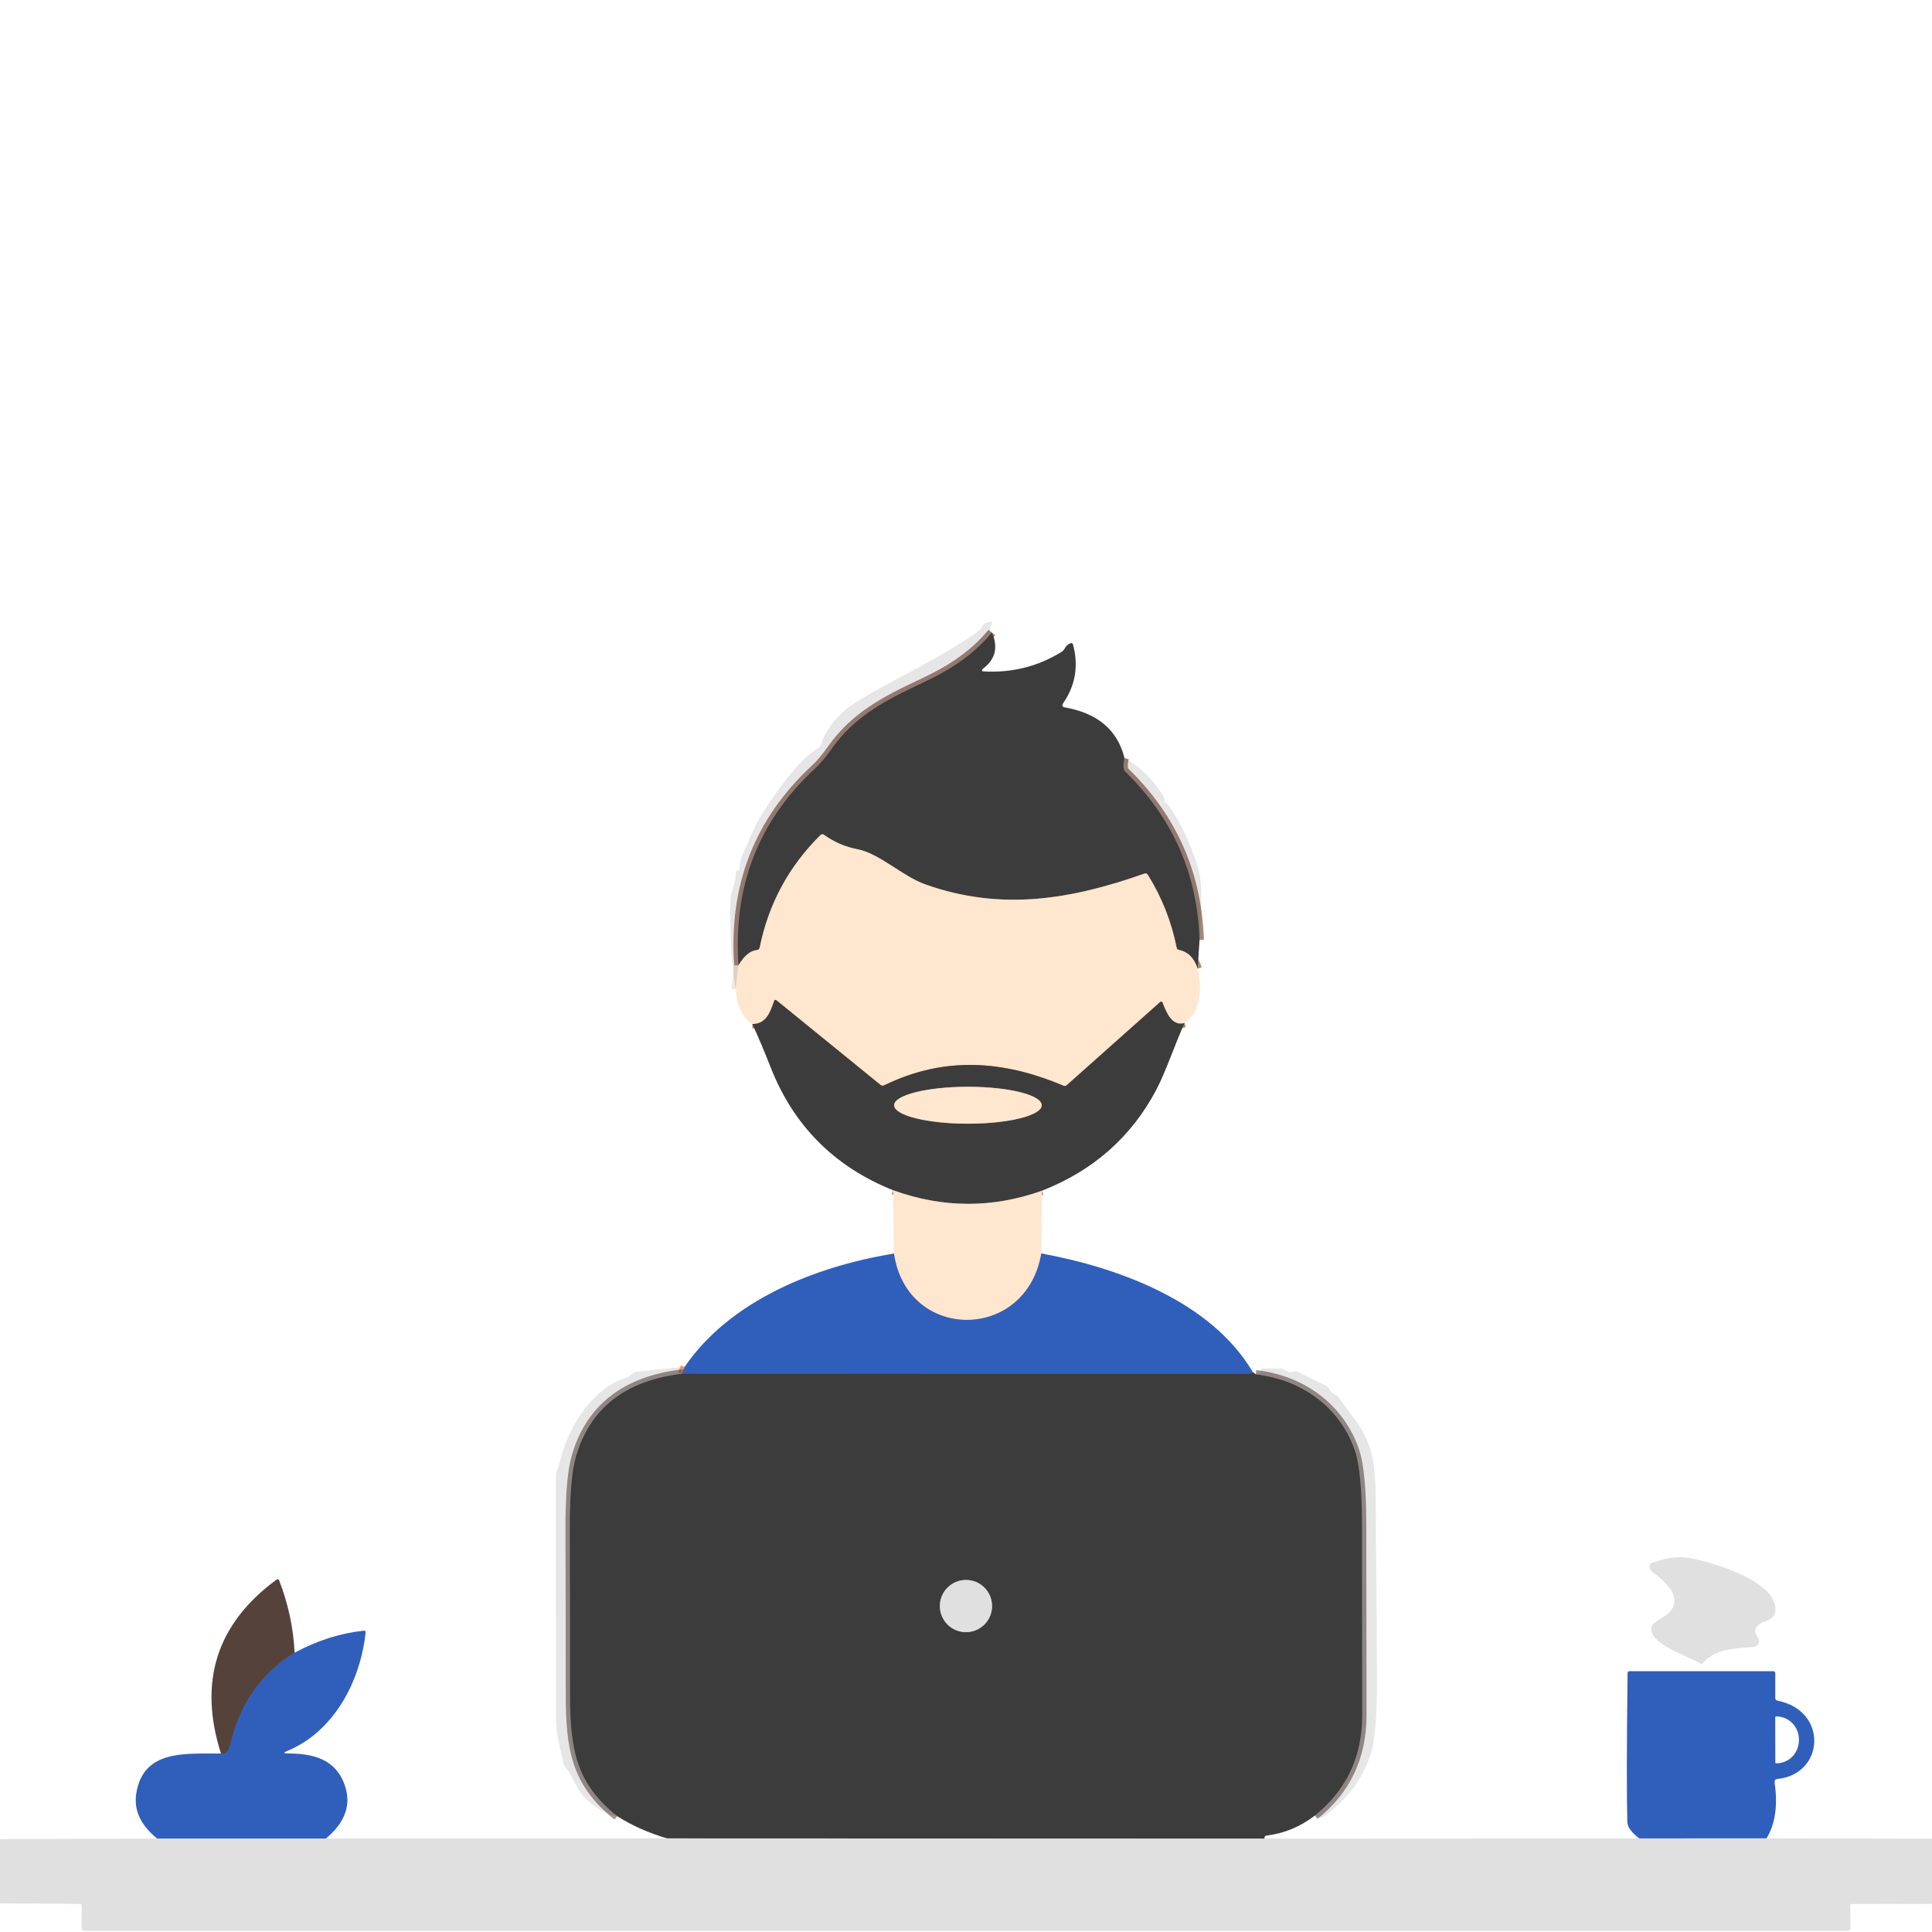
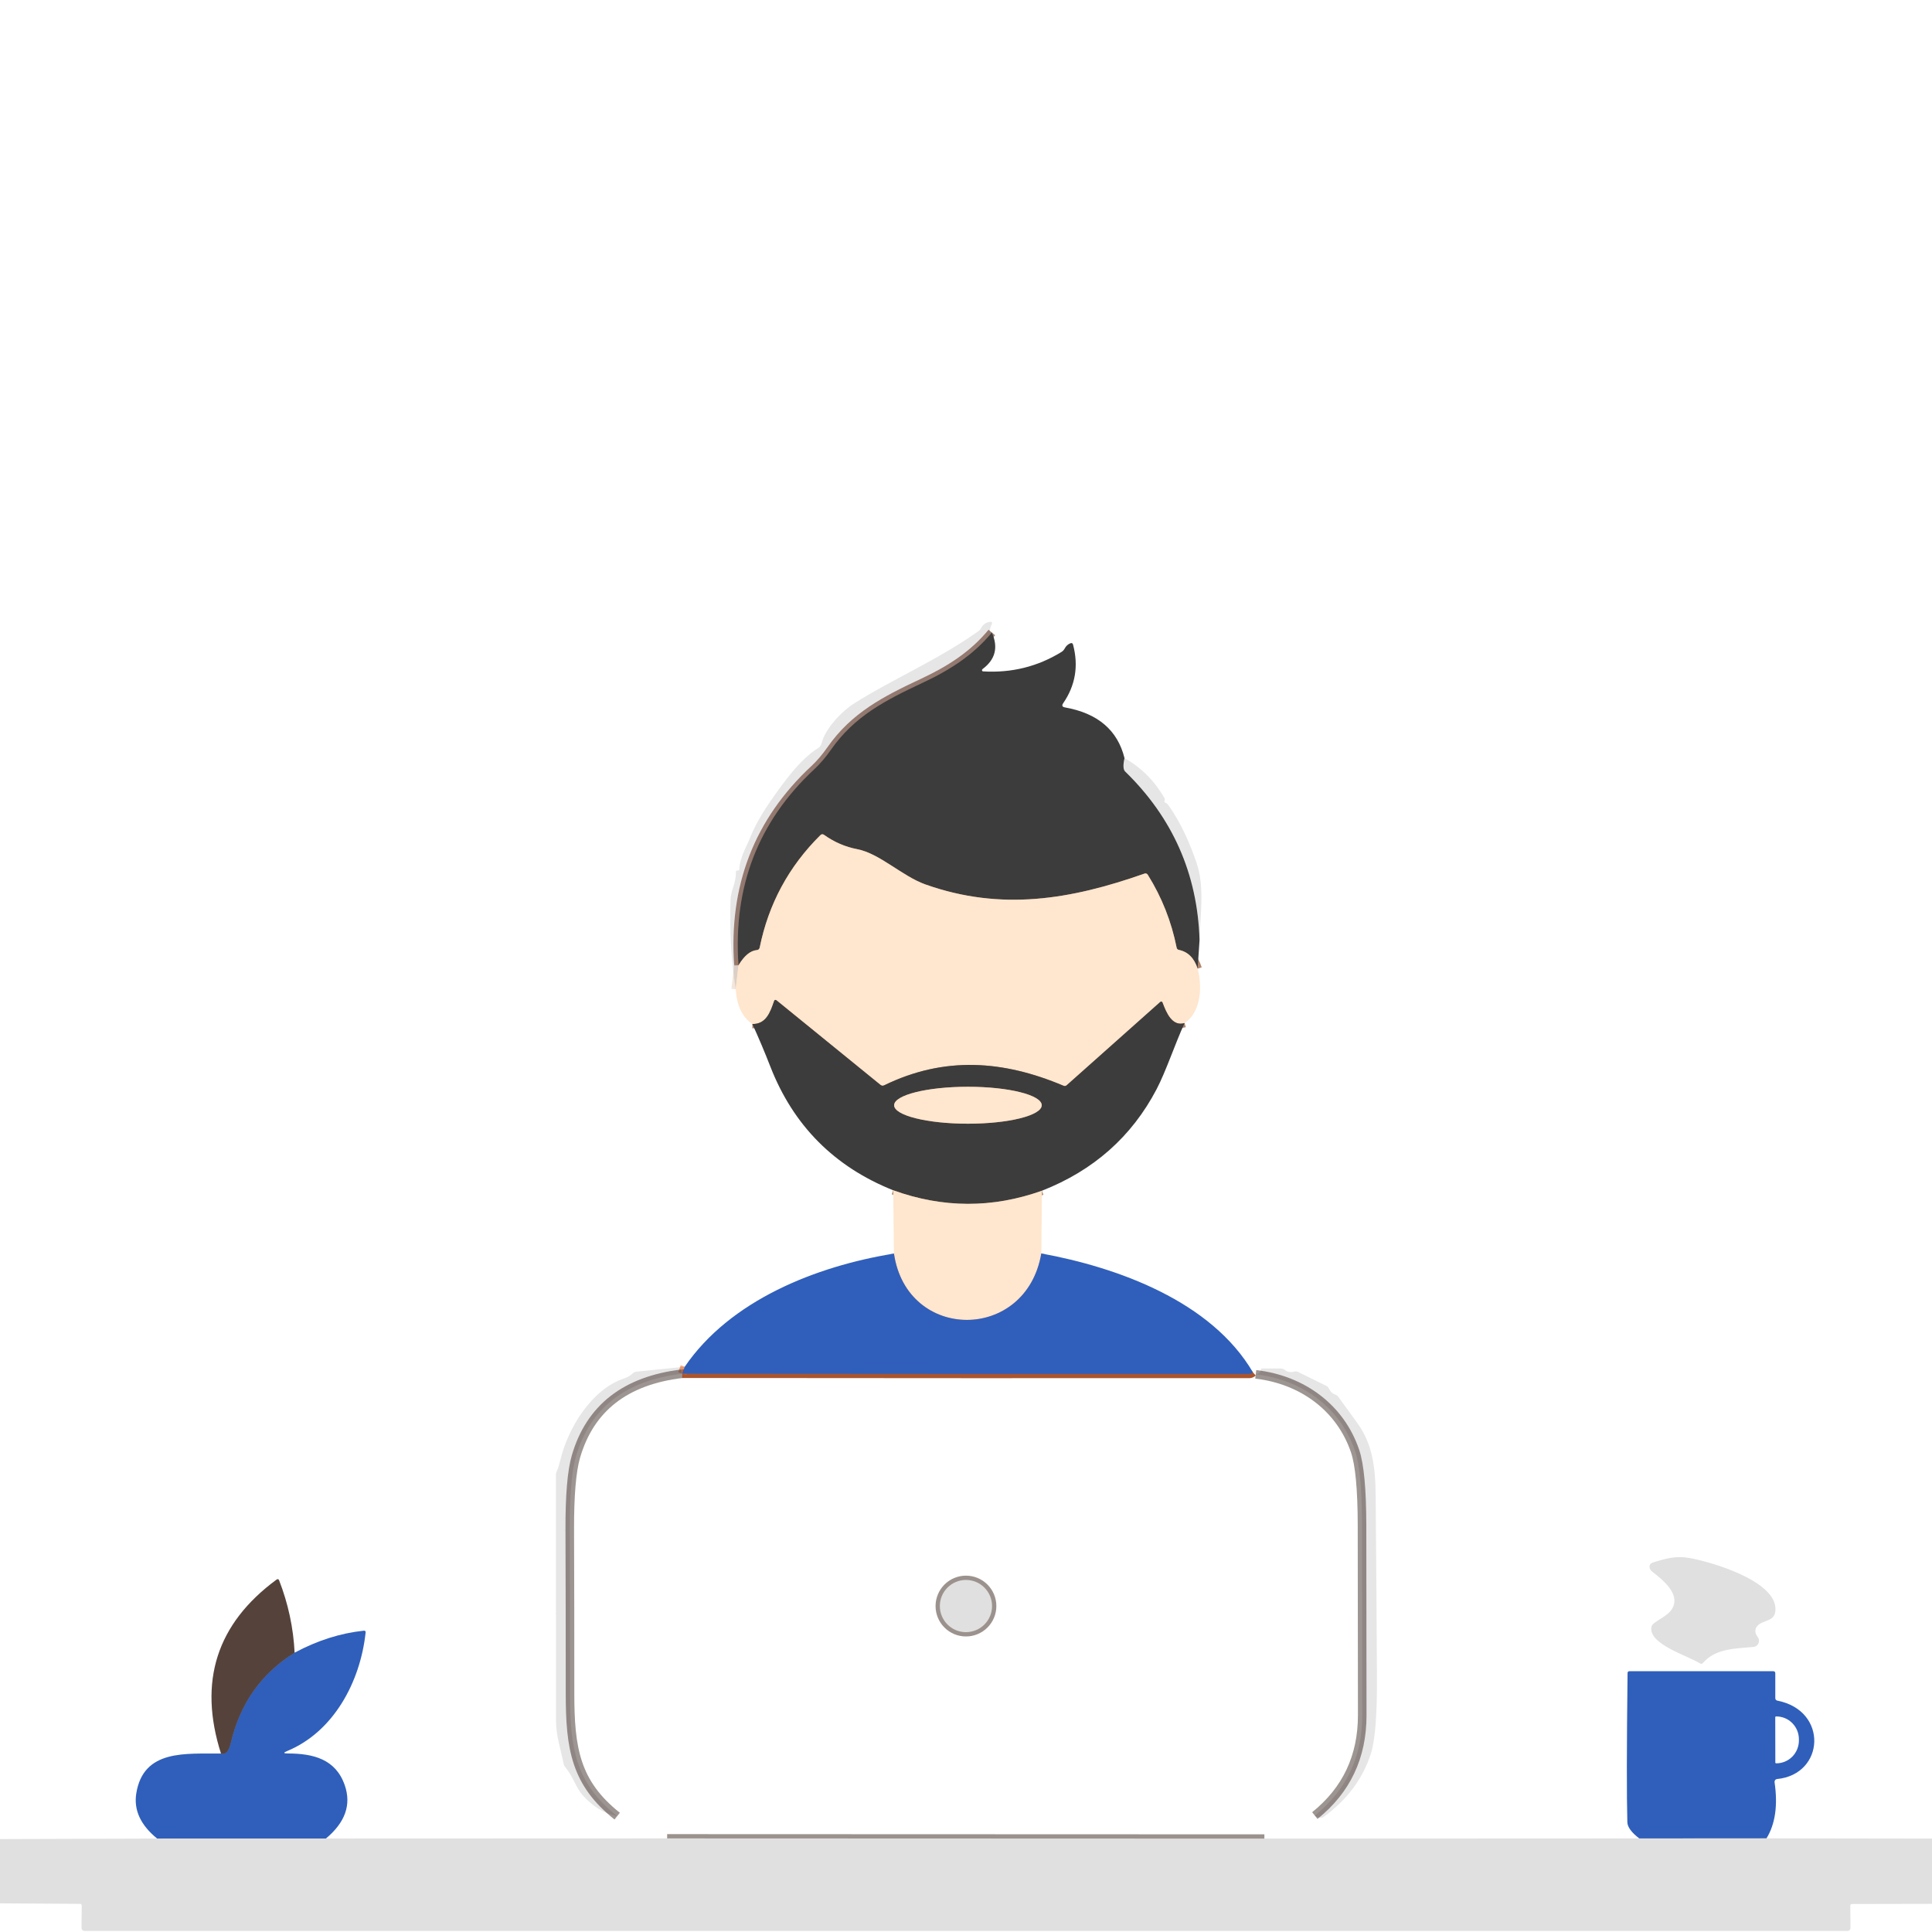
<svg xmlns="http://www.w3.org/2000/svg" width="512" height="512" viewBox="0 0 512 512" fill="none">
  <path d="M262.849 167.619C257.922 173.615 251.653 177.609 244.531 180.931C234.53 185.607 226.395 189.84 220.228 198.658C218.809 200.691 217.33 202.424 215.79 203.857C200.931 217.7 194.237 235.021 195.709 255.82" stroke="#56230E" stroke-opacity="0.549" stroke-width="2.276" />
  <path d="M195.709 255.818L194.97 262.167" stroke="#E9D2BD" stroke-opacity="0.549" stroke-width="2.276" />
-   <path d="M298.006 200.91C297.597 202.761 297.65 203.94 298.166 204.449C310.772 216.714 317.349 231.6 317.895 249.106" stroke="#56230E" stroke-opacity="0.549" stroke-width="2.276" />
  <path d="M317.383 256.707C316.48 253.893 314.823 252.236 312.411 251.735C312.085 251.667 311.887 251.469 311.819 251.143C310.446 244.241 307.905 237.812 304.196 231.858C303.976 231.494 303.665 231.384 303.263 231.528C283.682 238.423 265.33 241.495 245.259 234.395C239.104 232.211 233.119 226.18 227.169 225.043C224.021 224.443 221.089 223.177 218.374 221.242C218.032 221.007 217.714 221.034 217.418 221.322C209.044 229.605 203.681 239.53 201.33 251.098C201.246 251.515 200.996 251.742 200.579 251.78C198.842 251.94 197.218 253.286 195.709 255.82" stroke="#AE866E" stroke-width="2.276" />
  <path d="M313.924 271.123C310.624 272.125 309.066 268.336 308.098 265.764C307.954 265.378 307.727 265.321 307.416 265.594L282.715 287.587C282.449 287.83 282.153 287.879 281.827 287.735C265.841 280.977 250.288 279.85 234.325 287.621C233.968 287.796 233.635 287.758 233.324 287.507L205.835 265.15C205.501 264.877 205.266 264.941 205.13 265.343C204.151 268.154 203.07 271.442 199.384 271.374" stroke="#AE866E" stroke-width="2.276" />
  <path d="M276.127 315.553C263.028 320.233 249.89 320.195 236.715 315.439" stroke="#AE866E" stroke-width="2.276" />
  <path d="M276.071 292.9C276.071 291.603 274.01 290.358 270.342 289.441C266.674 288.523 261.7 288.008 256.513 288.008C251.325 288.008 246.351 288.523 242.683 289.441C239.015 290.358 236.954 291.603 236.954 292.9C236.954 293.543 237.46 294.179 238.443 294.773C239.426 295.366 240.866 295.905 242.683 296.36C244.499 296.814 246.655 297.174 249.028 297.42C251.401 297.666 253.944 297.793 256.513 297.793C259.081 297.793 261.624 297.666 263.997 297.42C266.37 297.174 268.526 296.814 270.342 296.36C272.159 295.905 273.599 295.366 274.582 294.773C275.565 294.179 276.071 293.543 276.071 292.9Z" stroke="#AE866E" stroke-width="2.276" />
  <path d="M275.957 332.178C271.975 355.673 240.344 355.639 236.908 332.212" stroke="#FFA777" stroke-width="2.276" />
  <path d="M332.038 363.682C331.727 363.955 331.412 364.091 331.094 364.091C281.047 364.114 230.95 364.099 180.805 364.046" stroke="#AA552E" stroke-width="2.276" />
  <path d="M180.805 364.044L181.465 362.201" stroke="#E95F1E" stroke-opacity="0.549" stroke-width="2.276" />
  <path d="M180.804 364.045C165.748 365.835 156.353 373.162 152.621 386.027C151.506 389.88 150.964 396.346 150.994 405.426C151.047 419.86 151.07 434.288 151.063 448.707C151.051 463.418 152.553 472.543 163.555 481.293" stroke="#4E3E37" stroke-opacity="0.549" stroke-width="2.276" />
  <path d="M348.445 481.144C356.827 474.409 361.014 465.545 361.006 454.554C360.998 437.776 360.979 420.998 360.949 404.219C360.934 394.692 360.323 388.142 359.117 384.57C355.237 373.078 345.145 365.648 332.789 364.215" stroke="#4E3E37" stroke-opacity="0.549" stroke-width="2.276" />
  <path d="M335.075 487.256L176.799 487.199" stroke="#9B928E" stroke-width="2.276" />
  <path d="M262.907 425.621C262.907 423.786 262.178 422.027 260.881 420.729C259.583 419.432 257.824 418.703 255.989 418.703C255.081 418.703 254.181 418.882 253.342 419.23C252.502 419.577 251.74 420.087 251.097 420.729C250.455 421.372 249.946 422.134 249.598 422.974C249.25 423.813 249.071 424.712 249.071 425.621C249.071 426.529 249.25 427.429 249.598 428.268C249.946 429.107 250.455 429.87 251.097 430.512C251.74 431.155 252.502 431.664 253.342 432.012C254.181 432.36 255.081 432.539 255.989 432.539C257.824 432.539 259.583 431.81 260.881 430.512C262.178 429.215 262.907 427.455 262.907 425.621Z" stroke="#9B928E" stroke-width="2.276" />
  <path d="M78.074 437.977C69.238 443.468 63.598 451.455 61.156 461.938C60.64 464.161 59.775 465.082 58.562 464.703" stroke="#AA552E" stroke-width="2.276" />
  <path d="M86.369 487.232L41.643 487.244" stroke="#F0A480" stroke-width="2.276" />
  <path d="M468.139 487.186L434.427 487.208" stroke="#F0A480" stroke-width="2.276" />
  <path d="M262.849 167.615C257.923 173.611 251.654 177.605 244.531 180.927C234.53 185.604 226.395 189.836 220.228 198.654C218.81 200.687 217.331 202.42 215.791 203.854C200.932 217.697 194.238 235.017 195.709 255.816L194.97 262.165C193.771 254.451 193.316 246.528 193.604 238.397C193.695 235.837 195.129 233.959 195.015 231.058C195.012 231.009 195.019 230.959 195.036 230.913C195.053 230.867 195.08 230.825 195.114 230.789C195.148 230.754 195.19 230.726 195.235 230.708C195.281 230.689 195.33 230.681 195.379 230.682C195.485 230.682 195.592 230.682 195.698 230.682C195.842 230.682 195.914 230.61 195.914 230.466C196.005 227.315 197.882 224.288 198.713 222.183C199.866 219.217 201.679 215.948 204.152 212.376C207.986 206.835 212.07 201.237 216.815 198.244C217.293 197.941 217.6 197.512 217.737 196.959C218.658 193.079 223.175 188.448 226.111 186.571C236.009 180.233 248.513 174.943 259.334 167.229C259.614 167.031 259.831 166.781 259.982 166.478C260.483 165.499 261.268 164.938 262.337 164.794C262.868 164.725 263.028 164.938 262.815 165.431C262.155 166.963 262.167 167.691 262.849 167.615Z" fill="#0C090B" fill-opacity="0.098" />
  <path d="M262.849 167.617C264.609 171.561 263.782 174.797 260.369 177.322C260.314 177.366 260.274 177.425 260.253 177.491C260.232 177.558 260.231 177.629 260.251 177.695C260.271 177.76 260.31 177.818 260.364 177.859C260.418 177.9 260.483 177.924 260.551 177.925C268.068 178.373 274.981 176.659 281.292 172.783C281.657 172.559 281.956 172.241 282.157 171.861C282.491 171.216 282.984 170.757 283.636 170.484C284.023 170.325 284.269 170.45 284.376 170.86C285.862 176.488 284.99 181.654 281.759 186.356C281.334 186.971 281.49 187.342 282.225 187.471C290.918 189.019 296.178 193.498 298.006 200.909C297.597 202.759 297.65 203.939 298.166 204.447C310.772 216.712 317.348 231.598 317.895 249.105L317.383 256.705C316.48 253.891 314.823 252.234 312.411 251.733C312.084 251.665 311.887 251.468 311.819 251.141C310.446 244.239 307.905 237.81 304.196 231.856C303.976 231.492 303.665 231.382 303.263 231.526C283.682 238.421 265.329 241.493 245.259 234.393C239.104 232.209 233.119 226.179 227.168 225.041C224.02 224.442 221.089 223.175 218.373 221.241C218.032 221.006 217.713 221.032 217.417 221.32C209.043 229.603 203.681 239.529 201.329 251.096C201.246 251.513 200.996 251.741 200.578 251.779C198.841 251.938 197.218 253.284 195.709 255.818C194.237 235.019 200.931 217.698 215.79 203.855C217.33 202.422 218.809 200.689 220.228 198.656C226.395 189.838 234.53 185.605 244.531 180.929C251.653 177.607 257.922 173.613 262.849 167.617Z" fill="#3C3C3C" />
  <path d="M298.006 200.908C302.406 203.373 305.925 206.885 308.565 211.444C308.626 211.547 308.663 211.662 308.675 211.78C308.687 211.898 308.673 212.016 308.633 212.127C308.519 212.445 308.607 212.658 308.895 212.764C309.168 212.862 309.388 213.029 309.555 213.264C312.911 217.907 315.517 223.88 317.167 228.875C319.271 235.303 318.065 242.426 317.895 249.104C317.349 231.598 310.772 216.712 298.166 204.447C297.65 203.938 297.597 202.759 298.006 200.908Z" fill="#0C090B" fill-opacity="0.098" />
  <path d="M317.383 256.705C318.601 261.302 318.407 268.128 313.924 271.121C310.625 272.122 309.066 268.333 308.099 265.762C307.955 265.375 307.727 265.318 307.416 265.591L282.715 287.584C282.45 287.827 282.154 287.876 281.828 287.732C265.842 280.974 250.288 279.847 234.325 287.618C233.969 287.793 233.635 287.755 233.324 287.505L205.836 265.147C205.502 264.874 205.267 264.939 205.13 265.341C204.152 268.151 203.071 271.439 199.384 271.371C196.729 269.588 195.258 266.52 194.97 262.166L195.709 255.818C197.219 253.284 198.842 251.938 200.579 251.778C200.996 251.741 201.246 251.513 201.33 251.096C203.681 239.528 209.044 229.603 217.418 221.32C217.714 221.032 218.032 221.005 218.374 221.24C221.089 223.175 224.021 224.441 227.169 225.041C233.119 226.178 239.104 232.209 245.26 234.393C265.33 241.493 283.682 238.421 303.263 231.526C303.665 231.382 303.976 231.492 304.196 231.856C307.906 237.81 310.447 244.239 311.82 251.141C311.888 251.467 312.085 251.665 312.411 251.733C314.823 252.234 316.481 253.891 317.383 256.705Z" fill="#FFE6CE" />
  <path d="M313.925 271.121C311.274 276.924 309.021 283.853 306.495 288.677C299.904 301.238 289.781 310.197 276.128 315.552C263.028 320.232 249.891 320.194 236.715 315.438C221.09 309.195 210.235 298.269 204.152 282.658C202.673 278.858 201.084 275.096 199.385 271.372C203.071 271.44 204.152 268.152 205.131 265.342C205.267 264.94 205.502 264.875 205.836 265.148L233.325 287.505C233.636 287.756 233.969 287.794 234.326 287.619C250.289 279.848 265.842 280.975 281.828 287.733C282.154 287.877 282.45 287.828 282.716 287.585L307.417 265.592C307.728 265.319 307.955 265.376 308.099 265.763C309.067 268.334 310.625 272.123 313.925 271.121ZM276.071 292.898C276.071 291.601 274.01 290.357 270.342 289.439C266.675 288.522 261.7 288.006 256.513 288.006C251.325 288.006 246.351 288.522 242.683 289.439C239.015 290.357 236.954 291.601 236.954 292.898C236.954 293.541 237.46 294.177 238.443 294.771C239.426 295.364 240.867 295.904 242.683 296.358C244.499 296.812 246.655 297.173 249.028 297.419C251.401 297.664 253.944 297.791 256.513 297.791C259.081 297.791 261.624 297.664 263.997 297.419C266.37 297.173 268.526 296.812 270.342 296.358C272.159 295.904 273.599 295.364 274.582 294.771C275.565 294.177 276.071 293.541 276.071 292.898Z" fill="#3C3C3C" />
  <path d="M256.512 297.791C267.313 297.791 276.07 295.6 276.07 292.898C276.07 290.196 267.313 288.006 256.512 288.006C245.71 288.006 236.953 290.196 236.953 292.898C236.953 295.6 245.71 297.791 256.512 297.791Z" fill="#FFE6CE" />
  <path d="M236.715 315.438C249.89 320.193 263.028 320.231 276.127 315.551L275.957 332.174C271.975 355.669 240.344 355.635 236.908 332.208L236.715 315.438Z" fill="#FFE6CE" />
  <path d="M236.909 332.208C240.345 355.635 271.975 355.669 275.957 332.174C296.278 335.894 320.979 344.837 332.038 363.679C331.727 363.952 331.412 364.088 331.094 364.088C281.047 364.111 230.95 364.096 180.805 364.043L181.465 362.2C193.502 344.576 216.224 335.564 236.909 332.208Z" fill="#2F5FBB" />
  <path d="M181.464 362.199L180.804 364.042C165.748 365.833 156.354 373.16 152.622 386.024C151.507 389.878 150.964 396.344 150.995 405.423C151.048 419.858 151.071 434.285 151.063 448.704C151.052 463.416 152.553 472.541 163.556 481.29C160.173 480.631 157.127 478.787 154.419 475.761C152.667 473.804 151.791 470.675 149.811 468.32C149.569 468.031 149.413 467.705 149.345 467.341C148.56 463.393 147.331 459.934 147.342 455.884C147.35 434.221 147.346 412.557 147.331 390.894C147.331 390.515 147.414 390.158 147.581 389.824C147.877 389.195 148.192 388.197 148.526 386.832C150.517 378.504 156.763 368.184 165.342 365.317C166.328 364.983 167.102 364.535 167.663 363.974C167.936 363.701 168.262 363.546 168.642 363.508L181.464 362.199Z" fill="#0C090B" fill-opacity="0.098" />
  <path d="M348.445 481.143C356.827 474.407 361.014 465.544 361.006 454.553C360.998 437.775 360.979 420.996 360.949 404.218C360.934 394.691 360.323 388.141 359.117 384.568C355.237 373.077 345.145 365.647 332.789 364.213C333.608 364.062 334.052 363.671 334.12 363.041C334.151 362.791 334.291 362.666 334.541 362.666H339.354C339.794 362.666 340.188 362.803 340.537 363.076C341.205 363.607 342.02 363.743 342.984 363.485C343.335 363.39 343.708 363.427 344.03 363.588L351.494 367.274C351.805 367.433 352.033 367.668 352.177 367.979C352.548 368.791 353.129 369.333 353.918 369.606C354.229 369.72 354.479 369.91 354.669 370.175C355.639 371.541 357.27 373.786 359.561 376.911C363.714 382.577 364.499 388.676 364.567 396.413C364.711 412.531 364.825 428.65 364.909 444.768C364.954 454.568 364.415 461.228 363.293 464.747C361.146 471.422 356.963 477.013 350.743 481.518C350.167 481.935 349.401 481.81 348.445 481.143Z" fill="#0C090B" fill-opacity="0.098" />
-   <path d="M180.804 364.044C230.95 364.097 281.046 364.112 331.093 364.089C331.412 364.089 331.727 363.953 332.038 363.68C332.318 363.778 332.569 363.957 332.788 364.214C345.145 365.648 355.237 373.078 359.117 384.569C360.323 388.142 360.933 394.692 360.948 404.219C360.979 420.997 360.998 437.776 361.005 454.554C361.013 465.545 356.826 474.408 348.444 481.144C344.614 484.094 340.37 485.858 335.713 486.435C335.477 486.465 335.311 486.541 335.212 486.662C335.091 486.821 335.045 487.019 335.075 487.254L176.799 487.197C171.816 485.725 167.401 483.757 163.555 481.292C152.553 472.542 151.051 463.417 151.063 448.706C151.07 434.286 151.047 419.859 150.994 405.425C150.964 396.345 151.506 389.879 152.621 386.026C156.353 373.161 165.748 365.834 180.804 364.044ZM262.906 425.62C262.906 423.786 262.177 422.026 260.88 420.729C259.583 419.431 257.823 418.703 255.989 418.703C255.08 418.703 254.181 418.882 253.341 419.229C252.502 419.577 251.739 420.086 251.097 420.729C250.455 421.371 249.945 422.134 249.597 422.973C249.25 423.812 249.071 424.712 249.071 425.62C249.071 426.529 249.25 427.428 249.597 428.268C249.945 429.107 250.455 429.869 251.097 430.512C251.739 431.154 252.502 431.664 253.341 432.011C254.181 432.359 255.08 432.538 255.989 432.538C257.823 432.538 259.583 431.809 260.88 430.512C262.177 429.215 262.906 427.455 262.906 425.62Z" fill="#3C3C3C" />
  <path d="M437.703 416.371C437.495 416.2 437.337 415.975 437.248 415.722C436.967 414.88 437.252 414.326 438.101 414.061C441.367 413.037 444.143 412.263 447.613 412.866C453.268 413.856 470.016 418.692 470.505 426.087C470.756 430.012 467.183 429.102 465.681 430.934C464.968 431.806 465.017 432.777 465.829 433.847C466.005 434.078 466.116 434.352 466.15 434.641C466.184 434.93 466.14 435.222 466.023 435.488C465.905 435.754 465.719 435.984 465.483 436.154C465.247 436.323 464.969 436.426 464.68 436.452C459.935 436.896 454.633 436.828 451.322 440.685C451.087 440.958 450.814 441 450.503 440.81C447.124 438.716 437.021 435.758 437.624 431.298C437.677 430.911 437.851 430.589 438.147 430.331C439.706 429.034 441.993 428.078 442.971 426.588C445.656 422.515 440.627 418.692 437.703 416.371Z" fill="#E0E0E0" />
  <path d="M78.075 437.977C69.238 443.468 63.599 451.455 61.156 461.938C60.64 464.161 59.776 465.082 58.562 464.703C52.494 445.664 57.398 430.304 73.273 418.623C73.6 418.388 73.835 418.456 73.979 418.828C76.391 425.04 77.756 431.423 78.075 437.977Z" fill="#55433B" />
  <path d="M255.988 432.539C259.809 432.539 262.906 429.441 262.906 425.621C262.906 421.8 259.809 418.703 255.988 418.703C252.167 418.703 249.07 421.8 249.07 425.621C249.07 429.441 252.167 432.539 255.988 432.539Z" fill="#E0E0E0" />
  <path d="M86.368 487.23L41.642 487.241C37.258 483.668 35.415 479.682 36.112 475.283C38.001 463.462 49.334 464.815 58.561 464.702C59.775 465.081 60.639 464.159 61.155 461.937C63.597 451.454 69.237 443.467 78.074 437.975C84.112 434.744 90.221 432.802 96.403 432.15C96.767 432.112 96.93 432.275 96.893 432.639C95.482 445.803 88.337 458.99 76.117 464.03C75.047 464.47 75.089 464.69 76.242 464.69C83.046 464.69 88.985 466.192 91.374 473.133C93.149 478.275 91.481 482.974 86.368 487.23Z" fill="#2F5FBB" />
  <path d="M468.138 487.186L434.426 487.209C432.355 485.623 431.301 484.186 431.263 482.897C431.073 476.115 431.092 462.951 431.32 443.404C431.32 443.055 431.494 442.881 431.843 442.881H469.902C470.281 442.881 470.471 443.07 470.471 443.45V449.981C470.471 450.383 470.668 450.622 471.063 450.697C484.545 453.36 483.589 470.233 470.937 471.462C470.838 471.472 470.741 471.501 470.654 471.55C470.566 471.598 470.489 471.663 470.427 471.742C470.366 471.82 470.321 471.911 470.295 472.007C470.269 472.104 470.263 472.205 470.277 472.304C471.18 478.433 470.467 483.393 468.138 487.186ZM470.46 455.066L470.482 467.104C470.482 467.155 470.503 467.205 470.539 467.241C470.575 467.277 470.624 467.298 470.676 467.298H470.767C472.349 467.295 473.865 466.656 474.983 465.521C476.101 464.386 476.729 462.848 476.729 461.245V460.926C476.729 460.13 476.574 459.342 476.273 458.607C475.972 457.872 475.531 457.204 474.975 456.642C474.419 456.08 473.759 455.634 473.033 455.331C472.307 455.027 471.529 454.872 470.744 454.873H470.653C470.602 454.873 470.552 454.893 470.516 454.93C470.48 454.966 470.46 455.015 470.46 455.066Z" fill="#2F5FBB" />
  <path d="M434.426 487.206L468.139 487.184L512 487.252V504.535L490.792 504.58C490.488 504.588 490.341 504.74 490.348 505.035L490.394 510.963C490.394 511.162 490.314 511.353 490.174 511.494C490.033 511.635 489.842 511.714 489.643 511.714H22.357C22.158 511.714 21.967 511.635 21.826 511.494C21.686 511.353 21.606 511.162 21.606 510.963L21.652 505.013C21.66 504.702 21.508 504.546 21.197 504.546L0 504.41V487.366L41.643 487.24L86.369 487.229L176.799 487.195L335.076 487.252L434.426 487.206Z" fill="#E0E0E0" />
</svg>